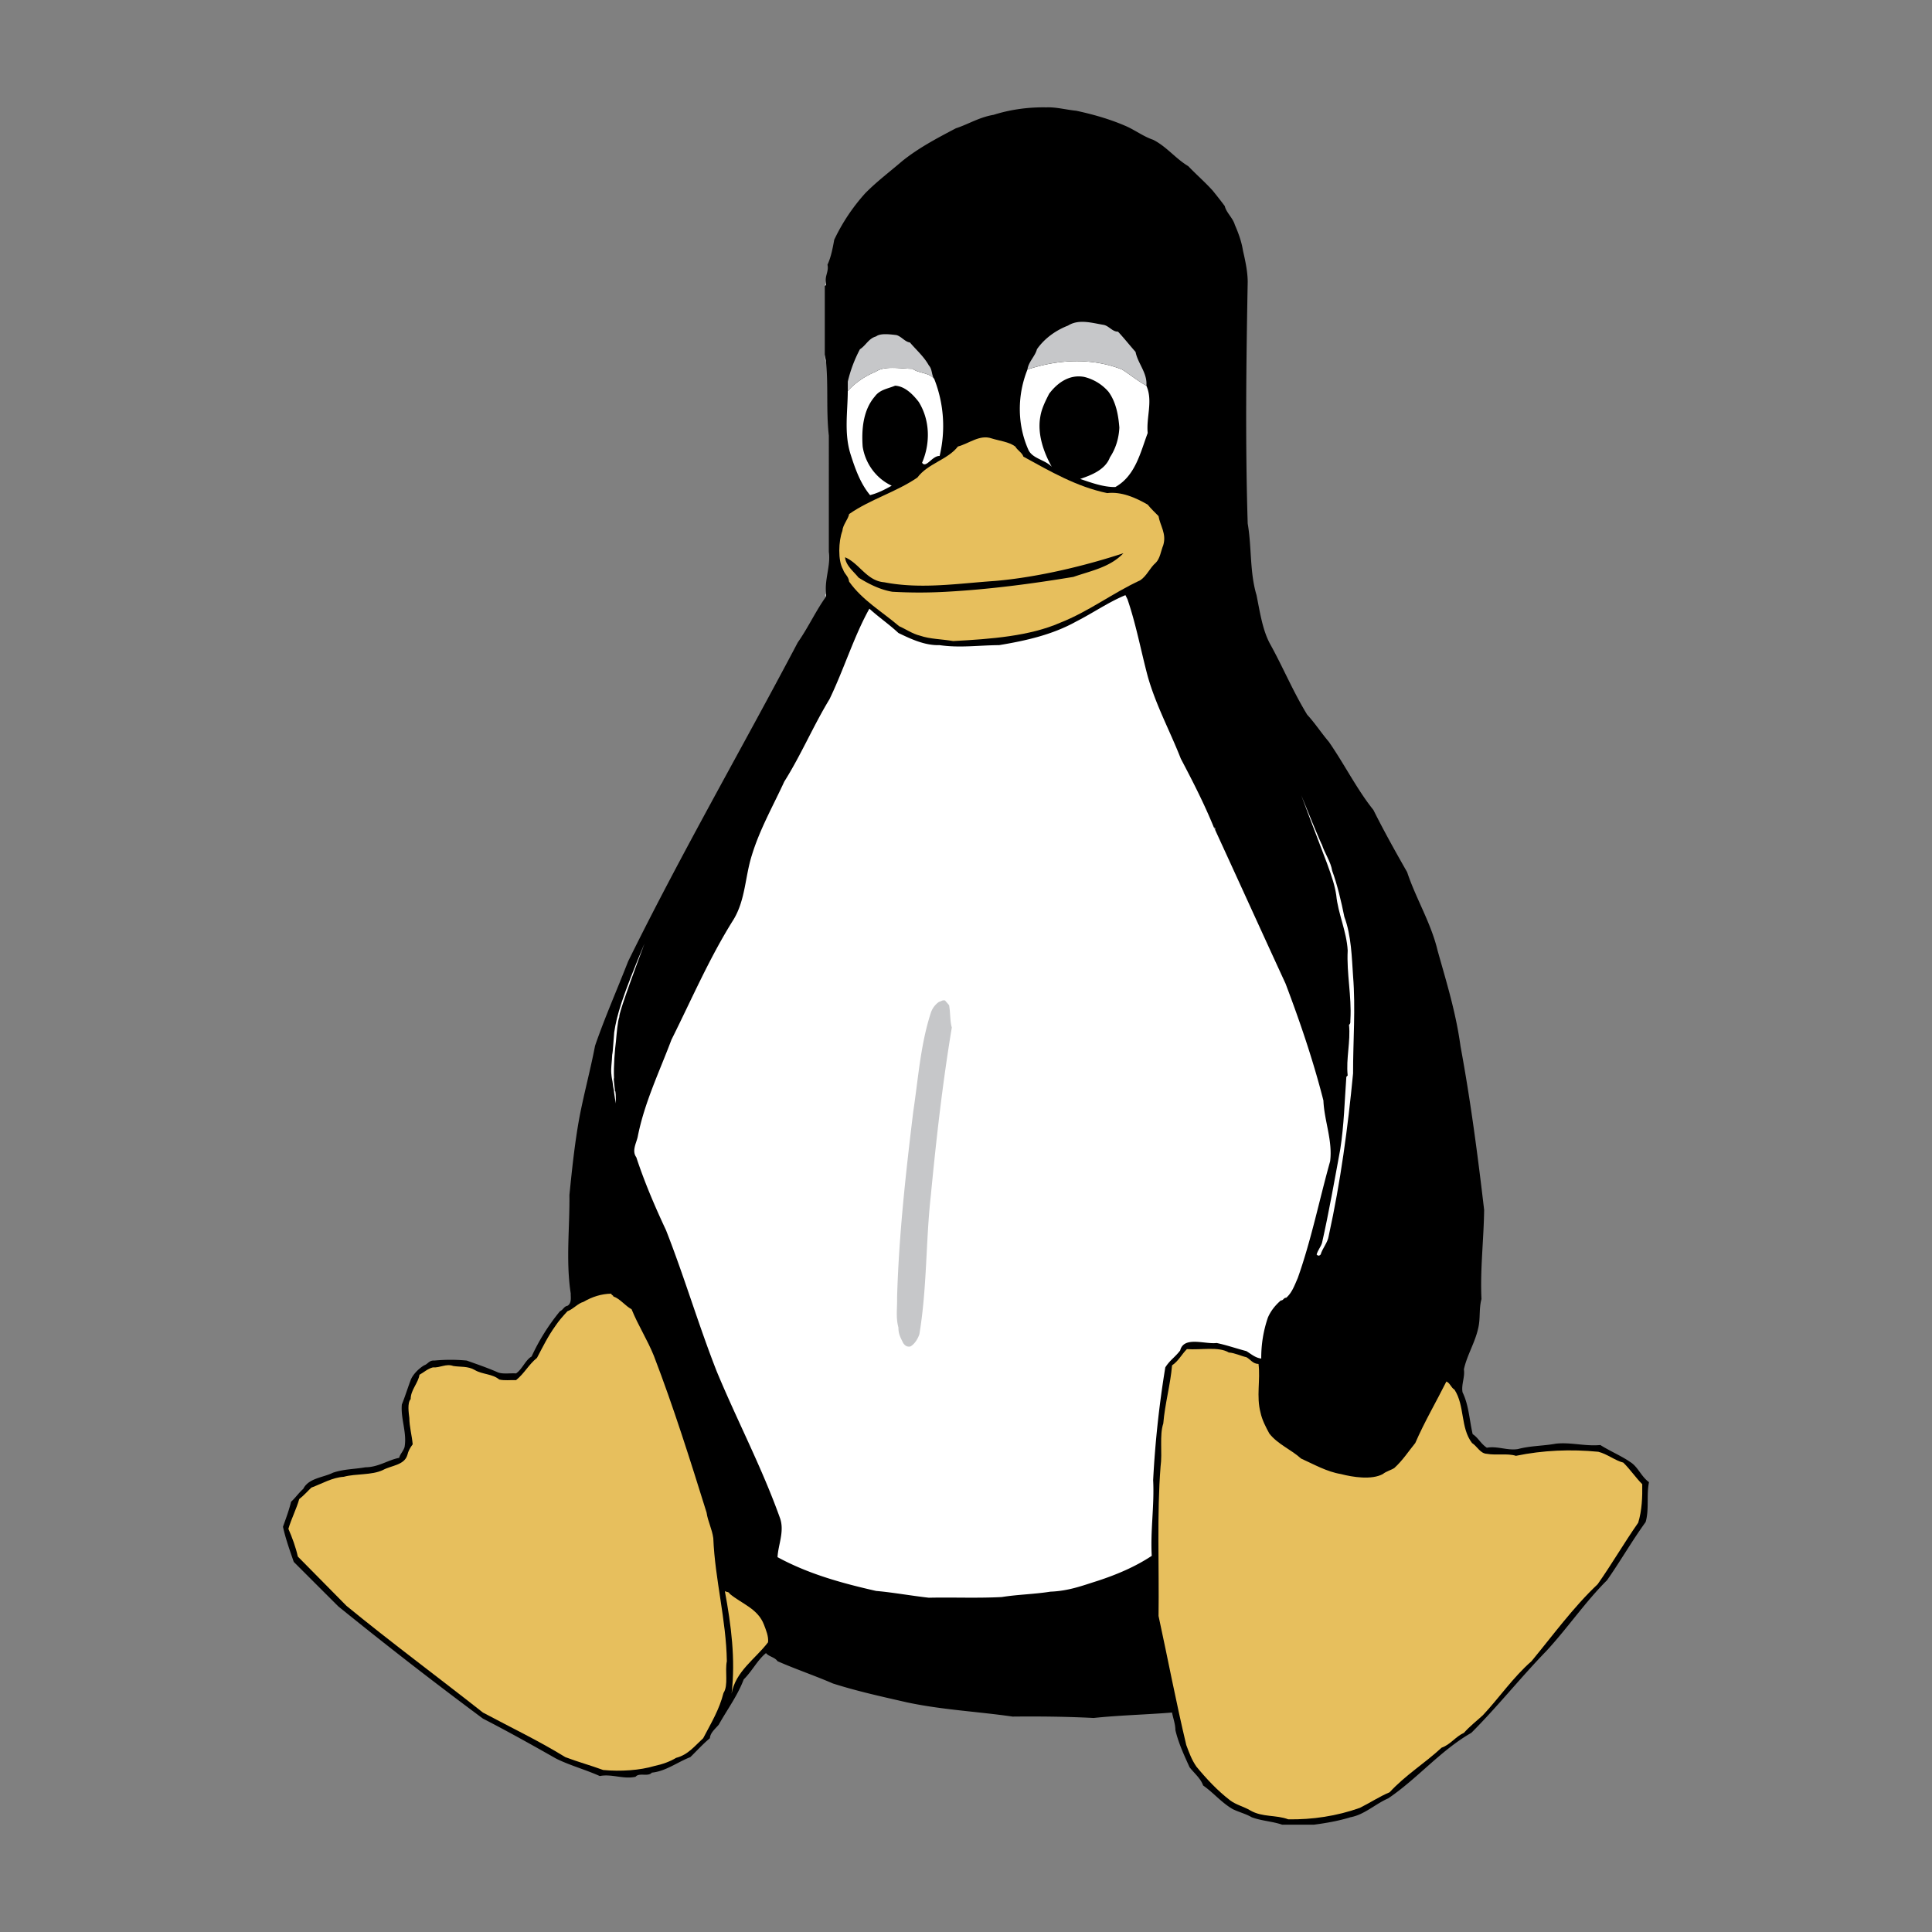
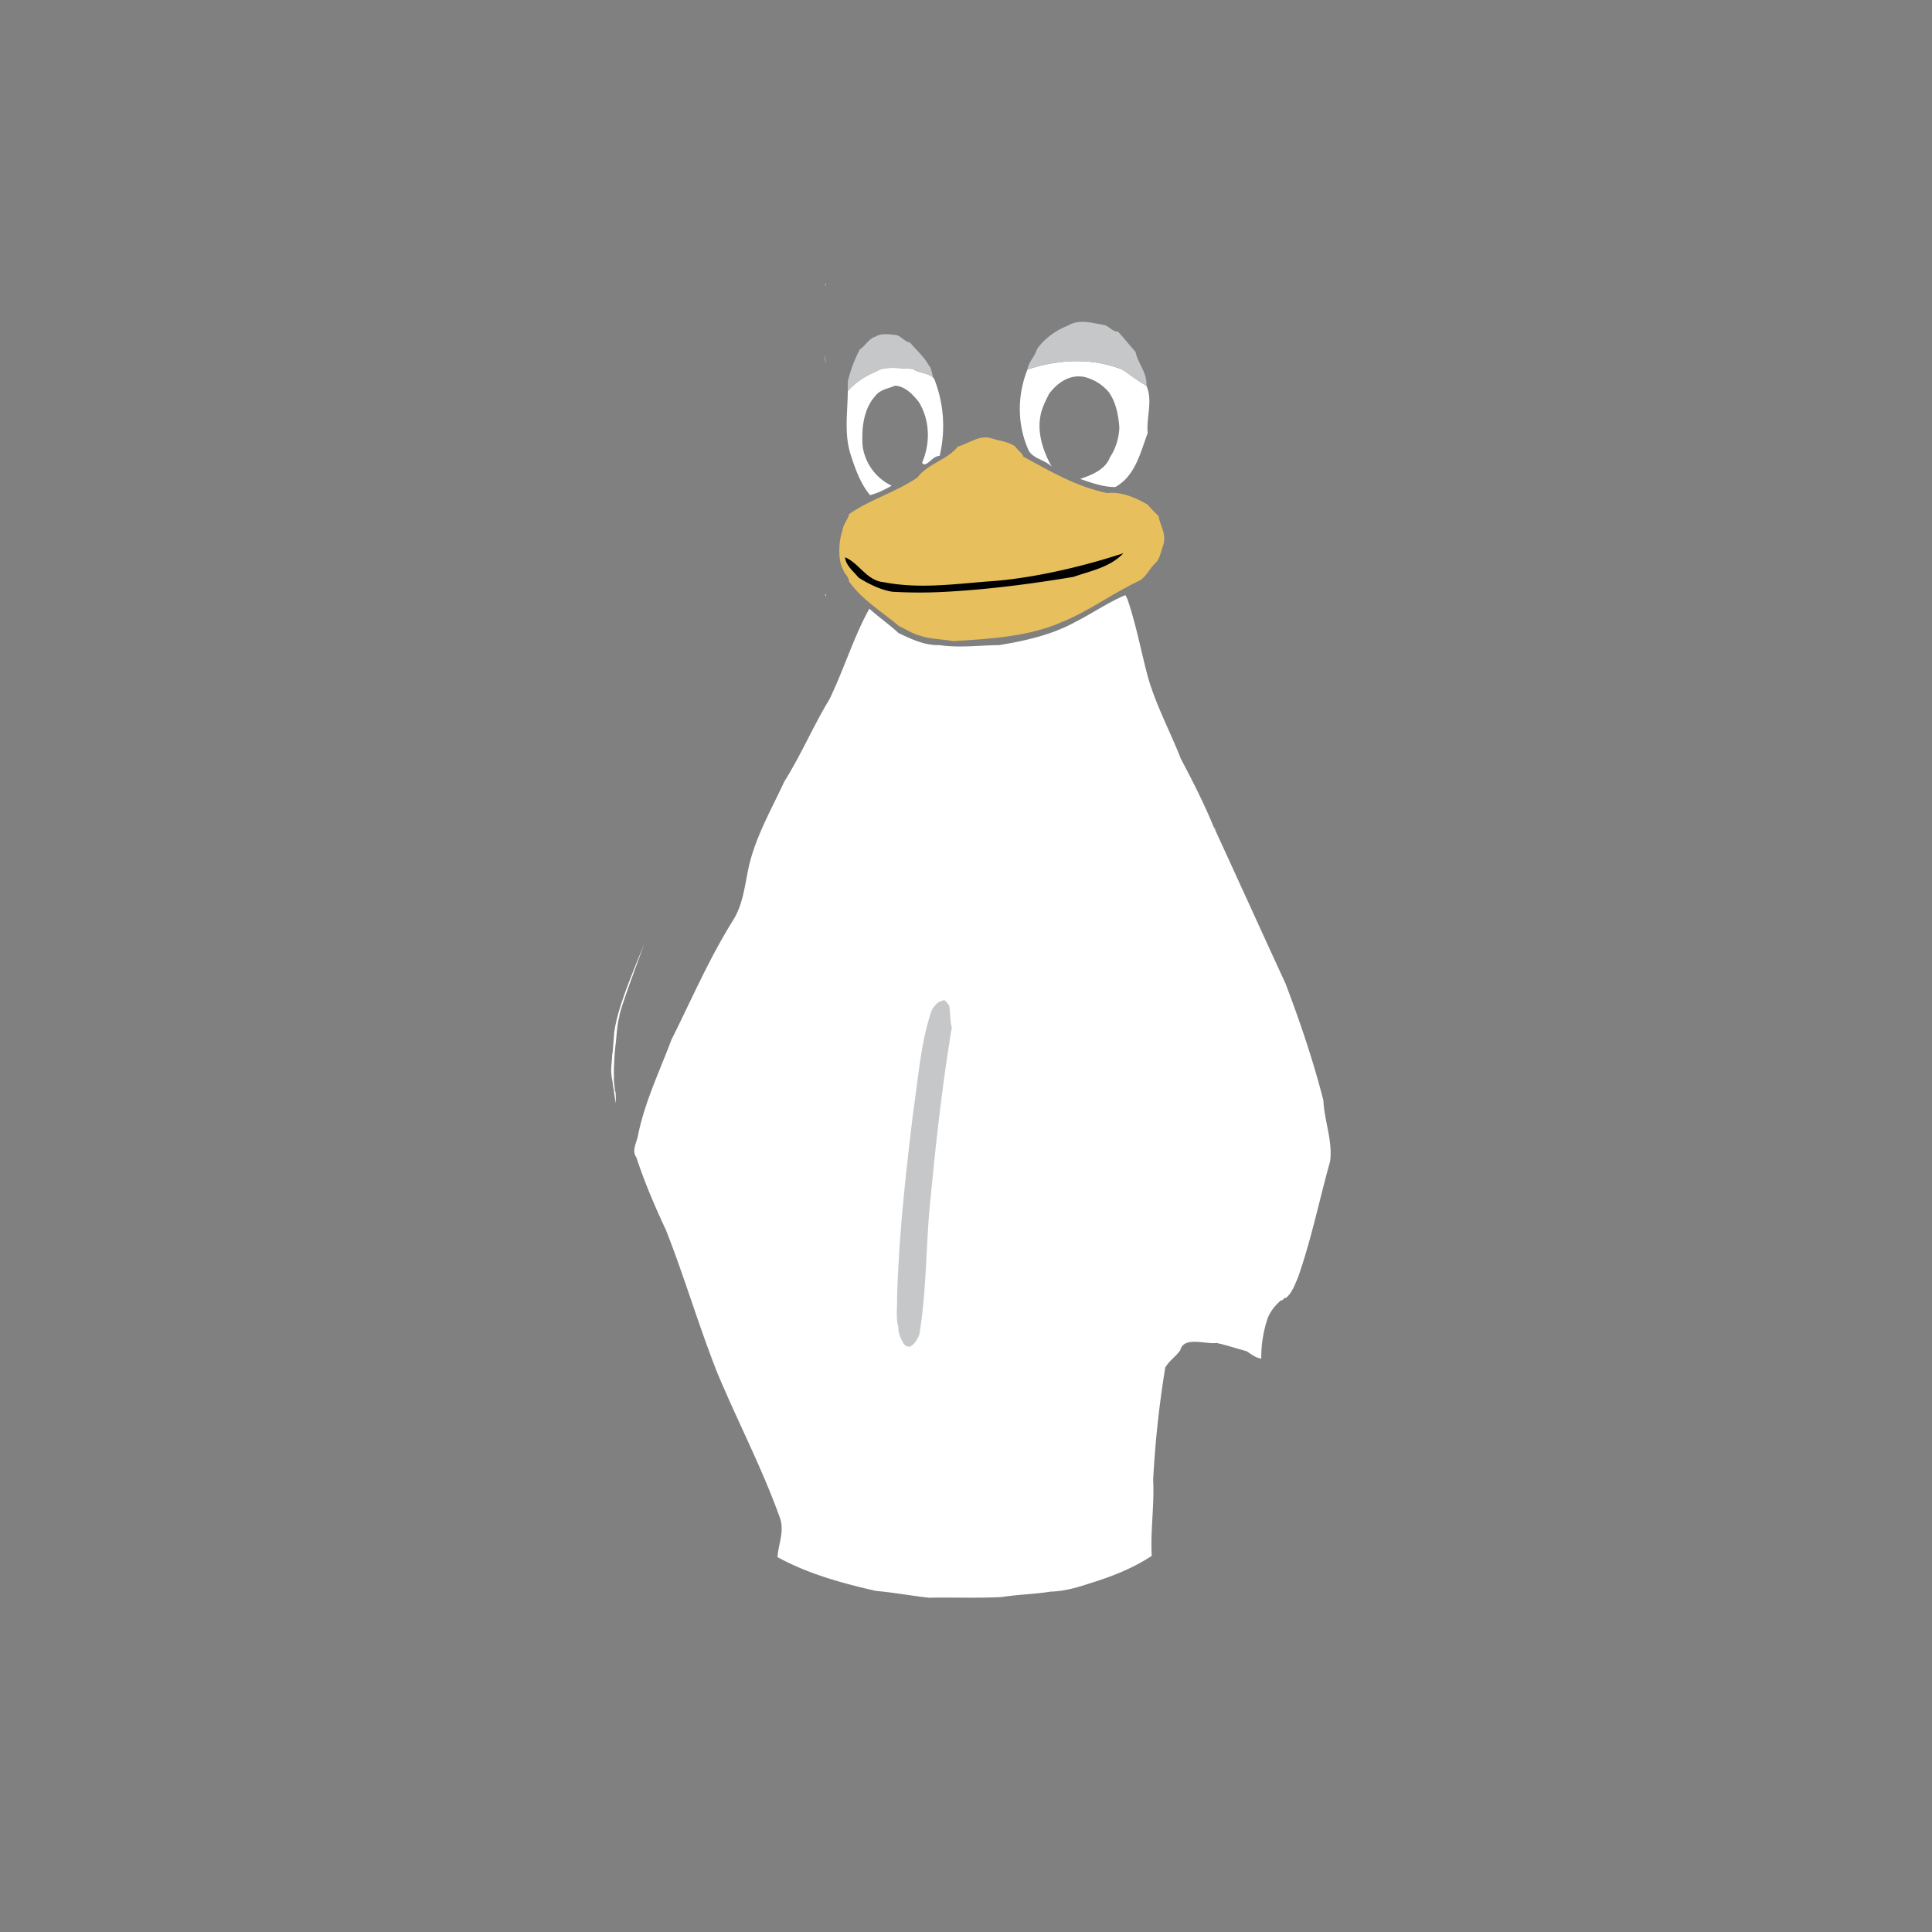
<svg xmlns="http://www.w3.org/2000/svg" width="2500" height="2500" viewBox="0 0 192.756 192.756">
  <rect x="0" y="0" width="192.756" height="192.756" fill="#808080" stroke="none" />
  <g fill-rule="evenodd" clip-rule="evenodd">
-     <path fill="#fff" fill-opacity="0" d="M0 0h192.756v192.756H0V0z" />
-     <path d="M104.396 10.712c.984-.042 1.99.244 2.969.335 1.637.351 3.301.819 4.85 1.483.979.405 1.84 1.085 2.834 1.415 1.336.675 2.244 1.883 3.504 2.632.867.904 1.59 1.51 2.426 2.425.43.532.809 1.011 1.213 1.553.164.681.809 1.175 1.01 1.882.346.787.666 1.654.809 2.563.234 1.026.463 2.063.473 3.1-.148 8.036-.25 16.081 0 24.132.41 2.372.191 4.845.879 7.142.346 1.717.6 3.478 1.344 4.855 1.283 2.303 2.293 4.759 3.713 7.078.781.846 1.387 1.792 2.154 2.696 1.535 2.202 2.818 4.775 4.451 6.807 1.047 2.095 2.189 4.143 3.365 6.201.877 2.643 2.383 5.067 3.037 7.817.865 3.096 1.824 6.137 2.291 9.572 1.006 5.439 1.713 10.832 2.355 16.311-.037 2.961-.408 5.934-.266 8.896-.271.994-.084 1.961-.34 2.967-.314 1.393-1.117 2.67-1.414 4.047.121.771-.277 1.51-.133 2.291.633 1.293.68 2.777 1.01 4.176.527.318.803.951 1.414 1.352 1.043-.193 2.047.303 3.102.133 1.254-.336 2.562-.309 3.775-.537 1.488-.166 2.951.281 4.445.133.973.615 2.1 1.084 2.967 1.686.777.463 1.102 1.457 1.889 2.021-.271 1.322.031 2.711-.336 3.977-1.361 1.883-2.541 3.936-3.844 5.797-2.197 2.191-3.951 4.791-6.068 7.078-2.574 2.652-4.85 5.525-7.477 8.156-3.084 1.766-5.355 4.547-8.291 6.537-1.318.578-2.377 1.631-3.775 1.887-1.16.361-2.436.586-3.643.74h-3.164c-.984-.336-2.084-.379-3.037-.74-.611-.355-1.281-.51-1.887-.807-1.123-.645-1.926-1.639-2.963-2.363-.244-.707-.883-1.217-1.352-1.818-.547-1.207-1.111-2.414-1.414-3.705-.006-.629-.229-1.176-.336-1.756-2.594.213-5.215.266-7.82.543-2.697-.139-5.398-.166-8.09-.139-3.504-.506-7.014-.67-10.513-1.414-2.495-.57-4.962-1.107-7.414-1.889-1.829-.793-3.754-1.441-5.525-2.223-.276-.41-.877-.457-1.149-.809-.867.713-1.356 1.766-2.223 2.627-.606 1.611-1.659 3.025-2.494 4.521-.346.414-.856.812-.877 1.344-.724.602-1.261 1.213-1.958 1.889-1.303.506-2.452 1.414-3.84 1.547-.351.441-1.26-.031-1.617.41-1.196.281-2.388-.309-3.573-.07-1.446-.648-3.042-1.078-4.382-1.754-2.419-1.373-4.834-2.723-7.28-3.979a431.506 431.506 0 0 1-14.422-11.188c-1.484-1.479-2.967-2.963-4.451-4.445-.404-1.182-.819-2.324-1.074-3.506.303-.85.596-1.627.809-2.494.409-.365.792-.92 1.212-1.281.532-1.084 2.011-1.133 2.968-1.617 1.096-.371 2.148-.346 3.233-.541 1.308-.006 2.266-.734 3.372-.941.101-.404.409-.648.537-1.08.255-1.414-.404-2.834-.271-4.244.324-.803.564-1.59.877-2.43.224-.59.851-1.186 1.351-1.479.394-.139.49-.51 1.011-.473a17.114 17.114 0 0 1 3.233 0c1.01.361 2.031.707 3.031 1.143.494.244 1.255.096 1.888.139.617-.404.941-1.346 1.553-1.686a20.75 20.75 0 0 1 2.829-4.516c.324-.143.394-.479.744-.541.479-.271.304-.969.335-1.213-.505-3.271-.096-6.562-.133-9.844.261-2.611.542-5.285 1.011-7.816.457-2.367 1.096-4.719 1.547-7.078.979-2.836 2.228-5.67 3.303-8.425 5.312-10.79 11.332-21.202 16.921-31.811 1.042-1.484 1.792-3.143 2.829-4.584v-.271c-.181-1.404.473-2.818.271-4.18V43.468c-.276-2.425-.048-4.861-.271-7.28-.043-.271-.096-.537-.133-.808v-6.876c.197-.053.106-.175.133-.266-.176-.675.297-1.154.133-1.824.361-.771.526-1.669.675-2.494a19.163 19.163 0 0 1 3.101-4.647c1.148-1.165 2.42-2.117 3.643-3.169 1.643-1.335 3.531-2.324 5.392-3.303 1.244-.404 2.318-1.101 3.771-1.346 1.696-.541 3.51-.775 5.258-.743z" />
    <path d="M111.949 36.866c.812.516 1.541 1.127 2.424 1.616.676 1.511-.025 3.143.133 4.717-.732 1.968-1.238 4.281-3.232 5.393-1.176.016-2.393-.431-3.504-.808 1.037-.357 2.494-.883 2.967-2.154.59-.883.893-1.926.941-2.968-.096-1.239-.33-2.547-1.08-3.573a4.66 4.66 0 0 0-2.424-1.483c-1.559-.293-2.762.691-3.506 1.686-.371.733-.754 1.483-.877 2.292-.309 1.729.336 3.542 1.143 4.989-.686-.729-1.967-.803-2.355-1.75-1.121-2.558-1.074-5.451-.068-7.955 3.051-1.013 6.374-1.204 9.438-.002zM91.05 36.796c.638.479 1.622.346 2.159 1.01a12.79 12.79 0 0 1 .537 7.685c-.734-.038-1.361 1.282-1.75.675.83-1.92.803-4.238-.335-6.068-.59-.766-1.398-1.574-2.361-1.617-.724.309-1.511.377-2.021 1.08-1.175 1.362-1.33 3.302-1.212 4.988.255 1.691 1.35 3.196 2.898 3.909-.712.399-1.382.739-2.159.941-.983-1.186-1.494-2.659-1.957-4.111-.644-2.09-.277-4.186-.266-6.27.771-.872 1.771-1.516 2.83-1.952.829-.599 2.525-.275 3.637-.27zM112.486 59.78c.861 2.511 1.334 5.105 2.02 7.685.803 2.866 2.234 5.488 3.303 8.227 1.176 2.234 2.33 4.478 3.303 6.871.043.096.096.175.139.271 2.344 5.095 4.648 10.179 7.008 15.3 1.447 3.818 2.756 7.658 3.777 11.662.084 2.035.936 4.004.67 6.066-1.086 3.877-1.883 7.865-3.234 11.662-.314.707-.562 1.441-1.143 1.953-.277-.006-.266.275-.543.27-.543.475-.984 1.012-1.281 1.688a12.295 12.295 0 0 0-.67 4.109c-.602-.074-1.01-.457-1.484-.744-.994-.256-1.945-.596-2.967-.809-1.17.145-3.281-.713-3.637.746-.549.711-1.006.939-1.484 1.686a101.772 101.772 0 0 0-1.213 11.252c.133 2.51-.287 5.031-.139 7.551-1.643 1.09-3.482 1.867-5.391 2.494-1.475.463-2.898 1.016-4.719 1.08-1.615.26-3.27.281-4.85.537-2.43.127-4.86.016-7.279.068-1.755-.195-3.675-.543-5.259-.676-3.398-.77-6.749-1.689-9.838-3.371.053-1.195.697-2.531.266-3.84-1.787-5.029-4.286-9.762-6.333-14.693-1.829-4.658-3.238-9.459-5.058-14.086-1.121-2.389-2.153-4.809-2.967-7.281-.463-.633-.005-1.387.138-2.025.665-3.402 2.148-6.455 3.372-9.705 2.015-4.031 3.792-8.173 6.2-11.997 1.186-1.973 1.138-4.265 1.819-6.403.792-2.6 2.117-4.913 3.233-7.343 1.675-2.66 2.893-5.558 4.515-8.227 1.436-2.973 2.462-6.328 3.978-9.029.936.856 1.952 1.542 2.898 2.425 1.287.622 2.659 1.26 4.11 1.212 1.979.298 3.952.011 5.934 0 2.67-.441 5.33-1.042 7.686-2.355 1.67-.846 3.264-1.957 4.918-2.632.07.135.132.268.202.401zM63.014 97.393c.037-.133.095-.271.133-.404-.038.132-.096.271-.133.404zM62.206 99.957v-.139.139z" fill="#fff" />
    <path d="M98.936 43.741c.799.25 1.707.33 2.361.809.203.373.682.612.809 1.01 2.691 1.478 5.318 3.005 8.359 3.637 1.414-.165 2.803.436 4.041 1.149.346.431.719.776 1.08 1.144.164.974.814 1.749.475 2.898-.24.579-.311 1.319-.746 1.755-.611.531-.867 1.281-1.547 1.749-2.76 1.276-5.133 3.116-8.02 4.249-3.016 1.313-6.818 1.617-10.652 1.818-1.105-.196-2.292-.186-3.302-.537-.745-.175-1.463-.675-2.09-.947-1.687-1.441-3.67-2.585-4.988-4.445-.075-.58-.437-.702-.606-1.213-.531-.898-.447-2.85-.069-3.845.054-.638.58-1.154.676-1.686 2.148-1.489 4.669-2.181 6.807-3.638 1.053-1.415 3.037-1.781 4.047-3.1 1.105-.291 2.179-1.221 3.365-.807z" fill="#e7bf5d" />
    <path d="M112.082 55.196c-1.346 1.41-3.232 1.75-4.988 2.361-4.229.702-8.451 1.25-12.672 1.483a47.544 47.544 0 0 1-5.392 0c-1.192-.196-2.356-.771-3.372-1.414-.505-.627-1.276-1.208-1.345-2.026 1.436.611 2.159 2.356 3.908 2.494 3.681.713 7.365.117 11.055-.133 4.355-.372 9.136-1.558 12.806-2.765z" />
    <path d="M82.291 28.506c.038-.09.09-.175.133-.266-.027.091.064.213-.133.266zM110.125 32.415c.537.117.852.681 1.42.675.605.648 1.148 1.34 1.75 2.021.223 1.153 1.201 2.116 1.078 3.371-.883-.489-1.611-1.101-2.424-1.616-3.064-1.202-6.387-1.011-9.439 0 .09-.75.775-1.335.945-2.021.746-1.074 1.879-1.888 3.102-2.361 1.084-.681 2.392-.261 3.568-.069zM89.433 33.43c.516.144.835.665 1.351.739.644.756 1.409 1.42 1.888 2.292.356.377.255.967.537 1.345-.537-.665-1.521-.532-2.159-1.01-1.112-.006-2.808-.33-3.637.271-1.059.436-2.059 1.08-2.83 1.952v-.941a13.45 13.45 0 0 1 1.213-3.233c.611-.394.867-1.08 1.617-1.282.43-.346 1.451-.197 2.02-.133zM82.424 36.19c-.133-.271-.133-.537-.133-.808.038.271.09.537.133.808zM82.424 59.514c-.133-.096-.133-.176 0-.271v.271zM121.25 82.833c-.043-.095-.096-.175-.139-.271.198-.006.112.175.139.271zM64.226 94.293c.043-.096.096-.175.133-.271-.037.096-.09.175-.133.271zM94.692 100.291c.133.734.085 1.611.271 2.223-.925 5.559-1.547 11.088-2.09 16.715-.516 4.627-.377 9.27-1.148 13.891-.133.404-.431.941-.877 1.211-.383.092-.596-.127-.74-.34-.234-.494-.479-.867-.473-1.547-.276-1.006-.106-1.979-.133-2.967.175-6.223.867-12.428 1.617-18.602.5-3.303.713-6.627 1.755-9.844a2.15 2.15 0 0 1 .809-1.074c.255-.064.309-.191.606-.139.132.164.271.309.403.473z" fill="#c6c7c9" />
-     <path d="M61.195 129.344c.712.26 1.148.92 1.819 1.281.659 1.627 1.569 3.025 2.223 4.646 1.973 5.139 3.611 10.359 5.259 15.641.127.889.542 1.611.67 2.559.165 4.105 1.288 8.131 1.351 12.268-.208 1.01.175 2.398-.335 3.17-.41 1.643-1.229 2.998-2.026 4.514-.84.771-1.51 1.654-2.696 1.957-.612.367-1.341.639-2.154.809-1.463.438-3.372.568-5.126.404-1.239-.457-2.558-.818-3.771-1.281-2.669-1.643-5.52-3-8.227-4.451-4.515-3.562-9.227-7.047-13.613-10.646-1.617-1.643-3.234-3.275-4.855-4.918-.208-.941-.564-1.9-.941-2.766.298-1.021.803-1.979 1.08-2.969.436-.328.904-.859 1.212-1.143 1.069-.398 2.085-1.01 3.233-1.08 1.207-.33 2.792-.143 3.908-.676.841-.461 2.117-.473 2.431-1.482.106-.436.276-.734.537-1.08-.074-.867-.33-1.754-.335-2.627-.064-.531-.213-1.5.133-1.887-.005-.904.761-1.611.877-2.426.447-.244.803-.602 1.345-.738.718.057 1.309-.4 2.027-.139.712.117 1.446-.006 2.153.404.734.445 1.76.371 2.431.945.521.129 1.117.037 1.68.064.846-.682 1.249-1.543 2.09-2.223.569-1.08 1.106-2.176 1.824-3.17.356-.541.771-1 1.212-1.479.628-.238 1.006-.771 1.617-.945.829-.49 1.786-.803 2.765-.809 0 .177.165.107.202.273zM122.596 134.938c.596.037 1.232.361 1.754.469.404.211.645.67 1.213.674.201 1.602-.234 3.24.201 4.855.154.738.537 1.463.879 2.09.84 1.074 2.18 1.596 3.164 2.494 1.291.58 2.557 1.314 3.977 1.547 1.15.305 3.074.607 4.18 0 .336-.275.852-.404 1.15-.605.834-.76 1.402-1.648 2.09-2.494.914-2.111 2.084-4.096 3.1-6.131.377.148.457.6.809.809 1.047 1.611.58 3.785 1.748 5.322.518.33.82 1.053 1.484 1.08.932.17 2.074-.068 2.898.201 2.695-.559 5.479-.674 8.223-.404.871.213 1.68.879 2.492 1.08.676.664 1.25 1.516 1.889 2.154.021 1.285-.027 2.611-.404 3.844-1.43 2.049-2.627 4.121-4.041 6.131-2.457 2.326-4.51 5.154-6.605 7.686-1.83 1.596-3.25 3.686-4.855 5.393-.633.58-1.291 1.084-1.887 1.754-.84.379-1.34 1.17-2.225 1.479-1.68 1.559-3.6 2.729-5.189 4.451-1.01.42-1.967 1.059-2.967 1.553-2.293.82-4.76 1.186-7.143 1.145-1.223-.463-2.568-.188-3.775-.879-.643-.387-1.426-.562-2.021-1.01-1.26-.967-2.361-2.143-3.371-3.371-.484-.707-.707-1.352-1.01-2.154-1.021-4.281-1.83-8.566-2.766-12.875.068-4.961-.17-10.178.201-14.895.197-1.404-.127-3.121.273-4.312.158-1.941.711-3.871.875-5.797.639-.426.943-1.08 1.48-1.621 1.392.108 3.173-.281 4.179.337zM72.789 159c1.196 1.01 2.823 1.479 3.435 3.102.191.51.474 1.158.404 1.75-1.255 1.658-3.244 2.893-3.637 5.125.404-3.424-.042-6.85-.675-10.248.083.128.424.058.473.271z" fill="#e7bf5d" />
    <path d="M63.014 97.393c-.027.107-.043.229-.069.336.026-.108.042-.229.069-.336zM62.206 99.957c-.042.09-.096.17-.341.393.245-.223.298-.303.341-.393zM62.875 97.797c-.027.107-.037.229-.064.336.027-.108.038-.229.064-.336zM62.945 97.729l-.069.068.069-.068zM62.743 98.201c-.026.107-.042.229-.069.336.026-.107.042-.228.069-.336zM62.812 98.133l-.069.068.069-.068zM61.397 102.244v0zM62.61 98.605c-.027.107-.043.229-.069.336.026-.107.042-.228.069-.336zM62.674 98.537c-.027.025-.038.041-.064.068.026-.027.037-.043.064-.068z" fill="#fff" />
    <path d="M61.259 107.572c-.064 0 .042.631.101 1.287.069-.043.102.574.069 1.232-.106-.676-.196-1.297-.17-1.238-.038-.123-.112-.58-.149-.941-.08-.367-.148-.941-.085-.553-.127-.586.037-1.426.053-2.123.048-.303.042-.025.202-2.244.256-1.689.756-3.451 3.021-8.854-2.297 6.148-2.542 7.143-2.515 7.338-.154.363-.261 1.607-.335 2.447-.097.686-.251 2.495-.192 3.649zM131.832 83.982c-.043.037-.096.09-.139.133.043-.043.096-.096.139-.133z" fill="#fff" />
-     <path d="M134.123 91.464c.709 1.893.746 4.11.873 5.928.262 3.229-.006 6.473 0 9.705-.516 5.398-1.25 10.828-2.424 16.178-.102.723-.635 1.254-.809 1.889-.133.148-.271.148-.404 0 .127-.447.398-.729.537-1.15.695-3.09 1.25-6.252 1.824-9.363.377-2.414.43-4.83.605-7.217l.133-.133c-.18-1.686.303-3.377.133-5.057.197-.133.111-.361.139-.537.133-2.293-.389-4.59-.271-6.877-.105-1.904-.967-3.691-1.143-5.525-.271-1.809-1.08-3.478-3.488-9.95 1.961 4.829 2.041 4.893 2.057 4.909.309.941.883 1.702 1.027 2.616.506 1.361.908 3.074 1.211 4.584zM62.471 99.01c-.026.105-.037.229-.063.336.026-.108.037-.231.063-.336zM62.541 98.941c-.026.025-.042.043-.069.068l.069-.068zM62.408 99.346c-.027.031-.042.041-.069.068.026-.027.042-.037.069-.068z" fill="#fff" />
  </g>
</svg>